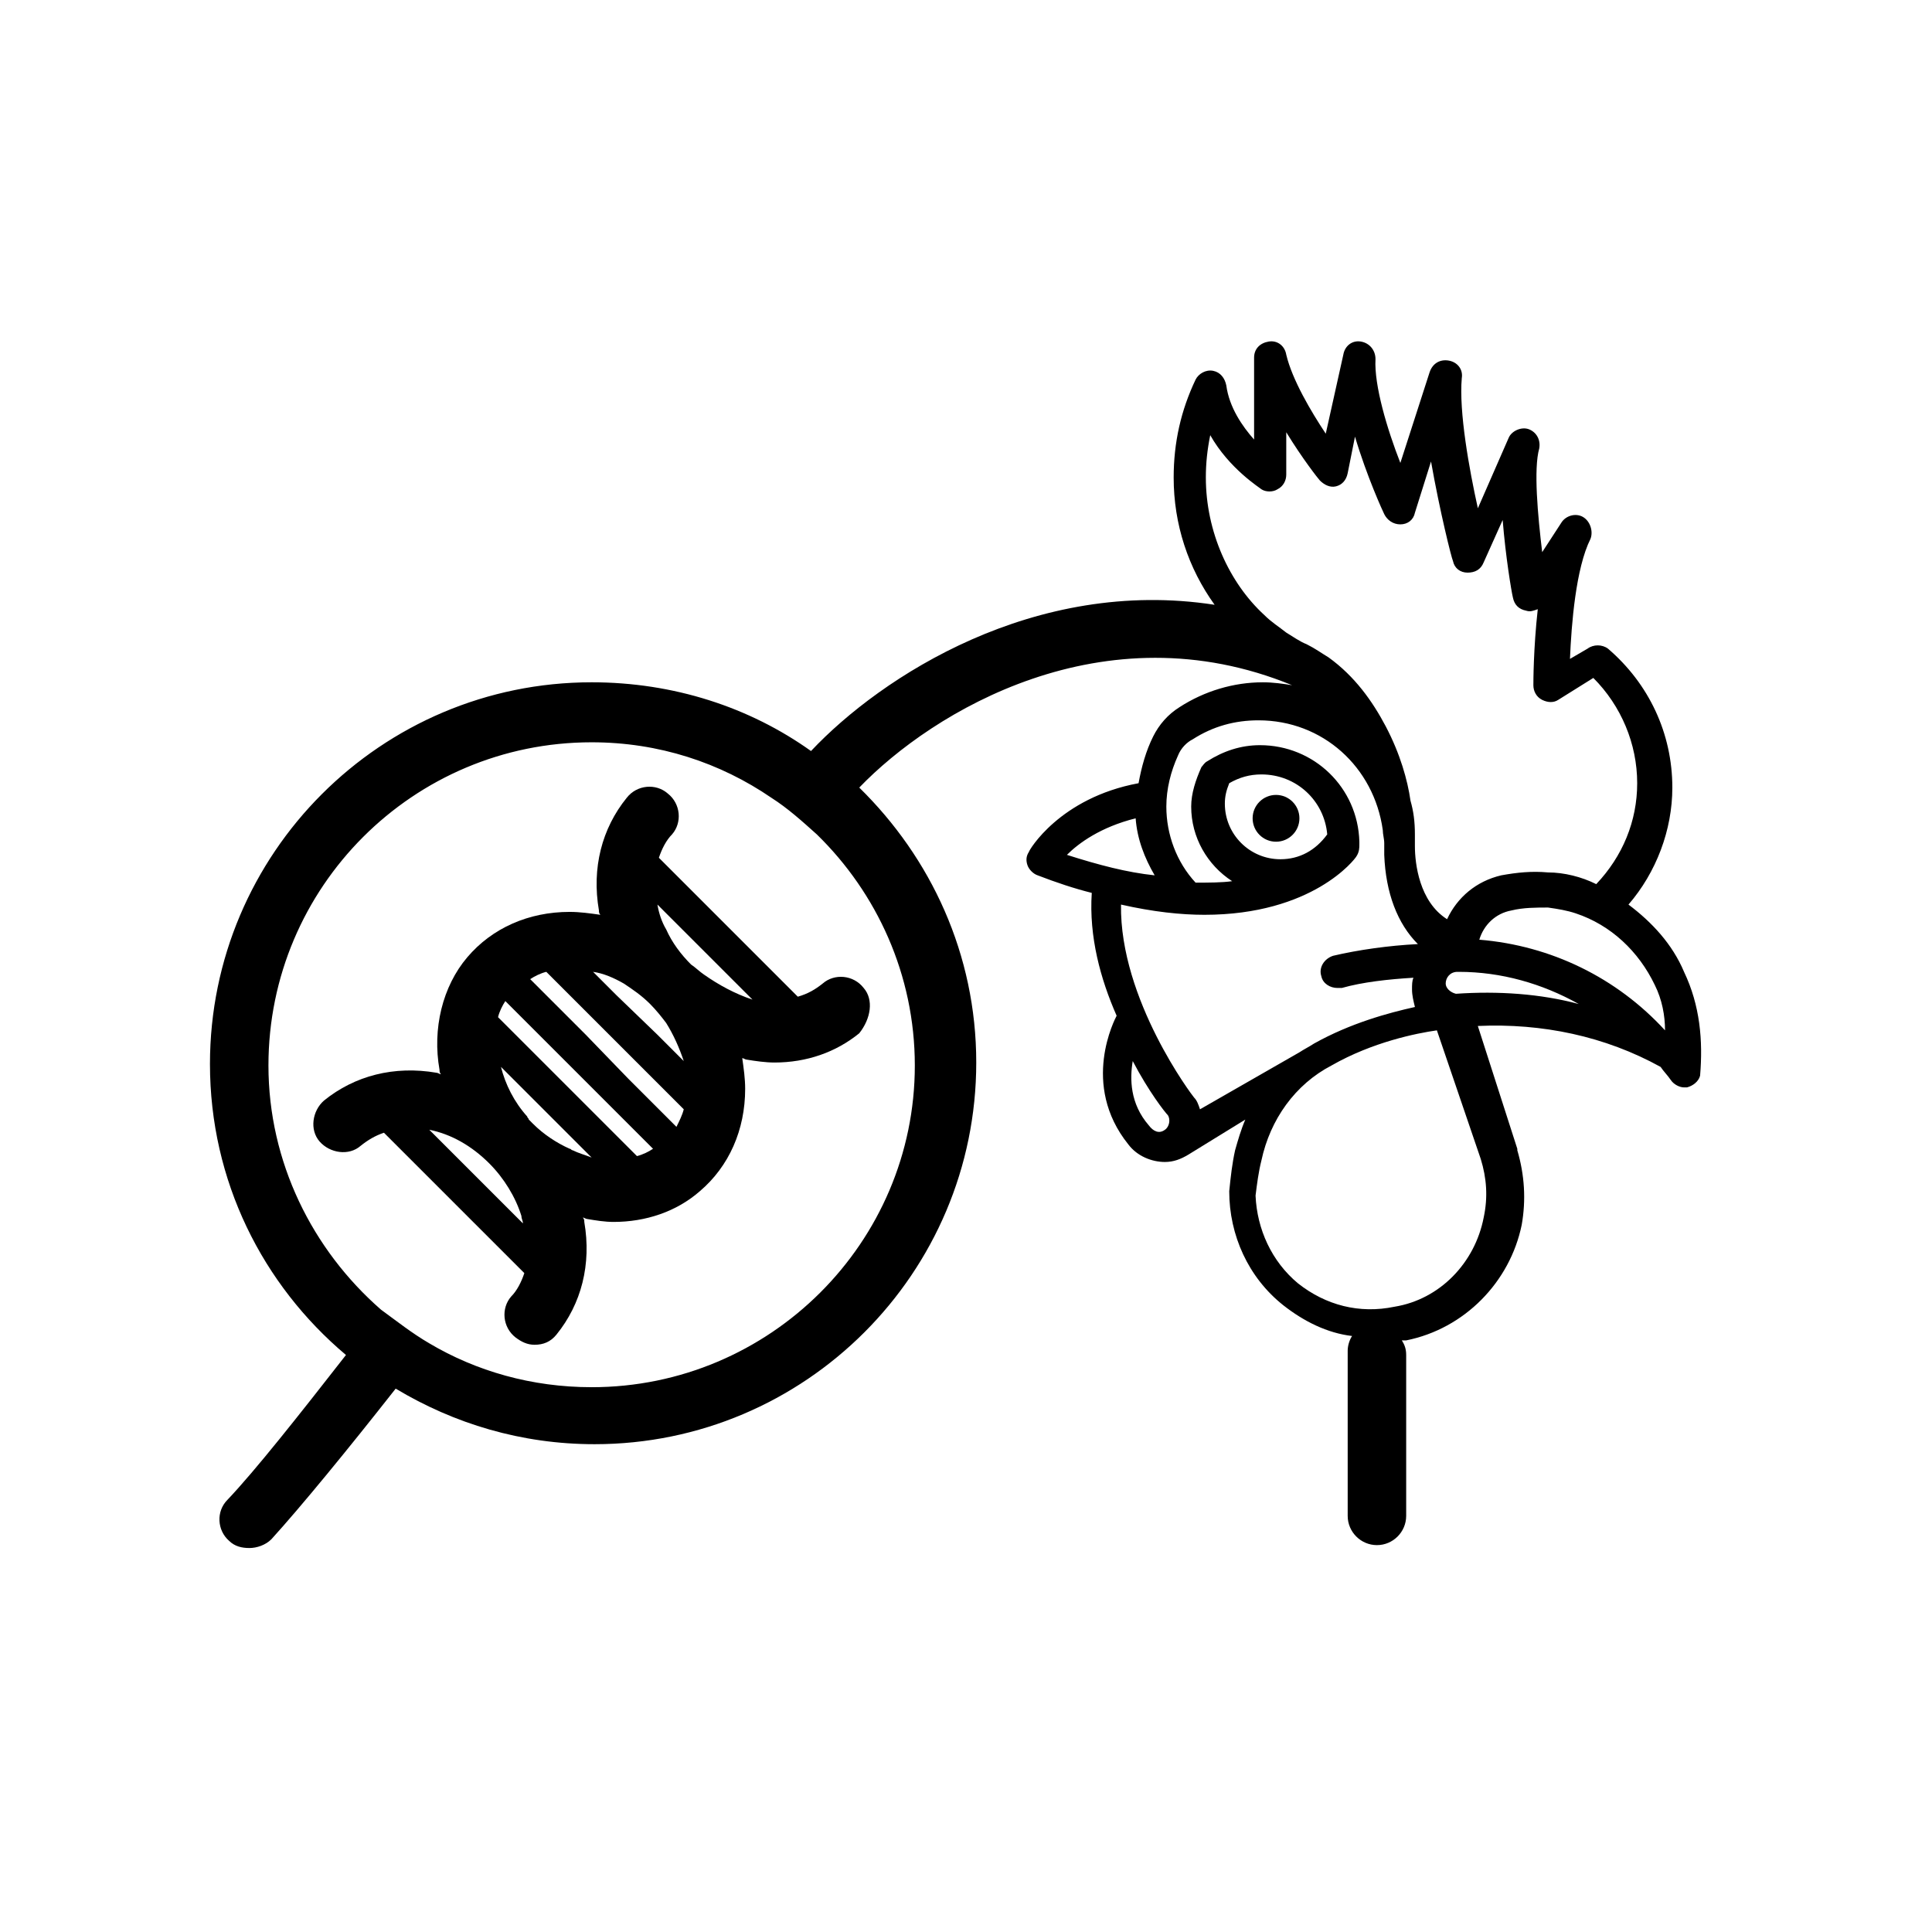
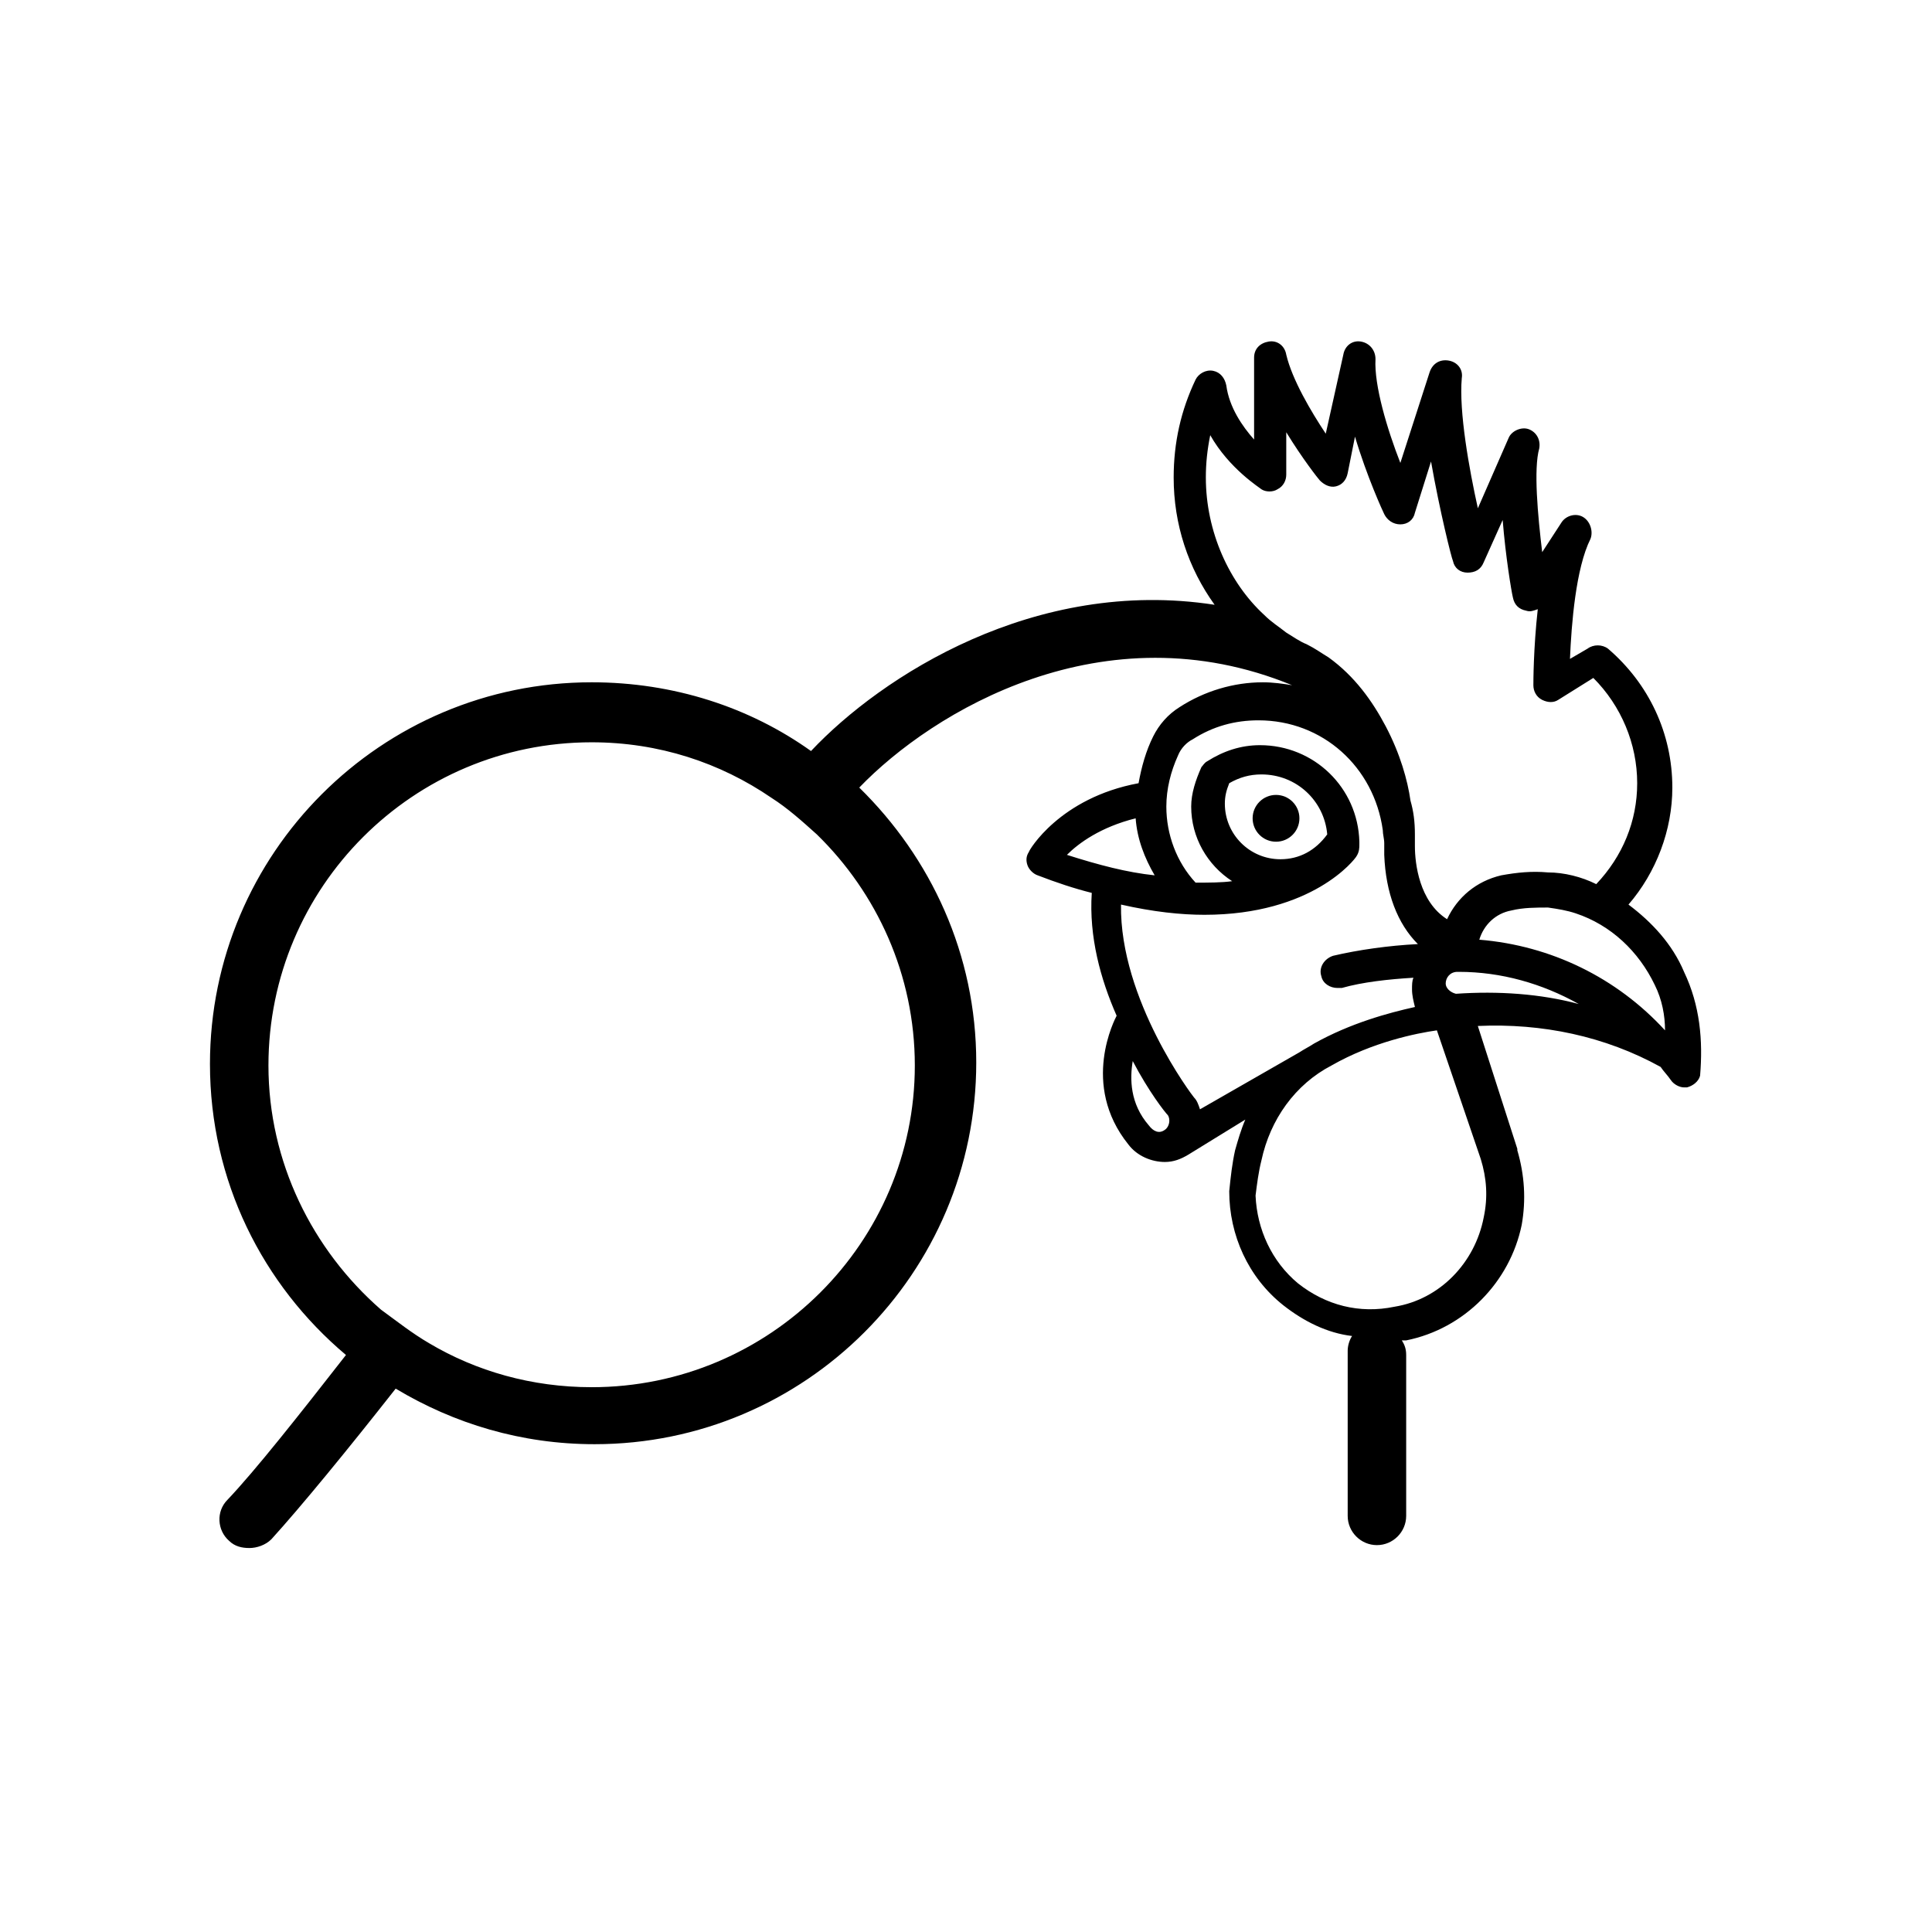
<svg xmlns="http://www.w3.org/2000/svg" fill="#000000" width="800px" height="800px" version="1.1" viewBox="144 144 512 512">
  <g>
    <path d="m488.36 360.86c0 3.426-2.777 6.203-6.199 6.203-3.426 0-6.203-2.777-6.203-6.203 0-3.422 2.777-6.199 6.203-6.199 3.422 0 6.199 2.777 6.199 6.199" />
-     <path d="m372.87 405.81c-2.711-3.488-7.75-3.875-10.852-1.164-1.938 1.551-3.875 2.711-6.59 3.488l-36.816-36.816c0.773-2.324 1.938-4.652 3.488-6.199 2.711-3.102 2.324-8.137-1.164-10.852-3.102-2.711-8.137-2.324-10.852 1.164-6.59 8.137-9.301 18.602-7.363 29.84 0 0.387 0 0.773 0.387 1.164-2.711-0.387-5.426-0.773-8.137-0.773-10.852 0-20.539 4.262-27.129 12.016-6.59 7.75-9.301 18.988-7.363 29.84 0 0.387 0 0.773 0.387 1.164-0.387 0-0.773-0.387-1.164-0.387-11.238-1.938-21.703 0.773-29.84 7.363-3.102 2.711-3.875 7.75-1.164 10.852 2.711 3.102 7.75 3.875 10.852 1.164 1.938-1.551 3.875-2.711 6.199-3.488l37.203 37.203c-0.773 2.324-1.938 4.652-3.488 6.199-2.711 3.102-2.324 8.137 1.164 10.852 1.551 1.164 3.102 1.938 5.039 1.938 2.324 0 4.262-0.773 5.812-2.711 6.59-8.137 9.301-18.602 7.363-29.84 0-0.387 0-0.773-0.387-1.164 0.387 0 0.773 0.387 1.164 0.387 2.324 0.387 4.652 0.773 6.977 0.773 8.527 0 16.664-2.711 22.863-8.137 7.75-6.59 12.016-16.277 12.016-27.129 0-2.711-0.387-5.426-0.773-8.137 0.387 0 0.773 0.387 1.164 0.387 2.324 0.387 5.039 0.773 7.363 0.773 8.527 0 16.277-2.711 22.477-7.75 3.102-3.883 3.875-8.922 1.164-12.02zm-63.559-1.164c2.324 1.551 4.652 3.102 6.977 5.426 1.551 1.551 3.102 3.488 4.262 5.039 1.938 3.102 3.488 6.59 4.652 10.078l-6.977-6.977-10.852-10.465-6.199-6.199c2.711 0.387 5.426 1.547 8.137 3.098zm-20.539-3.102 36.43 36.43c-0.387 1.551-1.164 3.102-1.938 4.652l-12.789-12.789-11.238-11.625-14.727-14.727c1.16-0.777 2.711-1.551 4.262-1.941zm24.027 48.832-36.816-36.816c0.387-1.551 1.164-3.102 1.938-4.262l39.141 39.141c-1.16 0.777-2.711 1.551-4.262 1.938zm-31.004 17.051-24.027-24.027c5.812 1.164 11.238 4.262 15.891 8.914 3.875 3.875 6.977 8.914 8.527 13.953 0 0.773 0.387 1.164 0.387 1.938zm13.953-18.602c-0.387 0-0.387-0.387-0.773-0.387-3.488-1.551-6.977-3.875-9.688-6.59l-1.164-1.164c0-0.387-0.387-0.387-0.387-0.773-3.488-3.875-5.812-8.527-6.977-13.176l24.027 24.027c-1.941-0.773-3.488-1.16-5.039-1.938zm34.879-46.504c-1.164-0.773-2.324-1.938-3.488-2.711-2.711-2.711-5.039-5.812-6.59-9.301-1.164-1.938-1.938-4.262-2.324-6.59l25.188 25.188c-4.648-1.547-8.91-3.875-12.785-6.586z" />
    <path d="m590.29 401.55c-3.102-7.363-8.527-13.176-14.727-17.828 7.363-8.527 11.625-19.766 11.625-31.004 0-14.34-6.199-27.516-17.051-36.816-1.551-1.164-3.875-1.164-5.426 0l-4.652 2.711c0.387-9.301 1.551-24.027 5.426-31.777 0.773-1.938 0-4.652-1.938-5.812-1.938-1.164-4.652-0.387-5.812 1.551l-5.039 7.75c-1.164-9.688-2.324-22.09-0.773-27.516 0.387-2.324-0.773-4.262-2.711-5.039-1.938-0.773-4.652 0.387-5.426 2.324l-8.137 18.602c-2.324-10.465-5.039-25.578-4.262-34.492 0.387-2.324-1.164-4.262-3.488-4.652-2.324-0.387-4.262 0.773-5.039 3.102l-7.75 24.027c-3.488-8.914-6.977-20.539-6.59-27.516 0-2.324-1.551-4.262-3.875-4.652-2.324-0.387-4.262 1.164-4.652 3.488l-4.652 20.926c-3.875-5.812-8.914-14.34-10.465-20.926-0.387-2.324-2.324-3.875-4.652-3.488-2.324 0.387-3.875 1.938-3.875 4.262v21.711c-3.102-3.488-6.59-8.527-7.363-14.34-0.387-1.938-1.551-3.488-3.488-3.875s-3.875 0.773-4.652 2.324c-3.875 8.137-5.812 16.664-5.812 25.965 0 12.402 3.875 24.027 10.852 33.715-47.668-7.363-88.359 18.988-106.96 38.754-16.277-11.625-36.43-18.215-58.133-18.215-55.805 0-101.15 45.344-101.15 101.15 0 31.004 13.953 58.52 36.043 77.121-12.402 15.891-24.027 30.617-31.391 38.367-3.102 3.102-2.711 8.137 0.387 10.852 1.551 1.551 3.488 1.938 5.426 1.938s4.262-0.773 5.812-2.324c7.75-8.527 20.152-23.641 32.941-39.918 15.5 9.301 33.328 14.727 52.707 14.727 55.805 0 101.15-45.344 101.15-101.15 0-28.68-12.016-54.258-31.004-72.859 19.379-20.152 64.719-47.668 114.71-27.129-2.324-0.387-5.039-0.773-7.75-0.773-7.75 0-15.5 2.324-22.09 6.59-3.102 1.938-5.426 4.652-6.977 7.75-1.938 3.875-3.102 8.137-3.875 12.402-20.926 3.875-29.066 17.828-29.066 18.215-0.773 1.164-0.773 2.324-0.387 3.488 0.387 1.164 1.551 2.324 2.711 2.711 5.039 1.938 9.688 3.488 14.34 4.652-0.773 11.625 2.324 22.863 6.59 32.555-0.387 0.773-9.688 18.215 3.102 34.105 2.324 3.102 6.199 4.652 9.688 4.652 2.324 0 4.262-0.773 6.199-1.938l15.113-9.301c-1.164 2.711-1.938 5.426-2.711 8.137-0.773 3.488-1.164 6.977-1.551 10.852 0 11.625 5.039 22.863 14.34 30.23 5.426 4.262 11.625 7.363 18.215 8.137-0.773 1.164-1.164 2.711-1.164 3.875v43.793c0 4.262 3.488 7.75 7.75 7.75 4.262 0 7.75-3.488 7.75-7.75v-42.629c0-1.551-0.387-2.711-1.164-3.875h1.164c15.5-3.102 27.516-15.5 30.617-30.617 1.164-6.59 0.773-13.176-1.164-19.766v-0.387l-10.465-32.555c17.051-0.773 33.715 2.711 48.441 10.852 0.773 1.164 1.938 2.324 2.711 3.488 0.773 1.164 2.324 1.938 3.488 1.938h0.773c1.551-0.387 3.102-1.551 3.488-3.102 0.781-9.301 0.008-18.602-4.254-27.516zm-289.5 110.07c-15.891 0-30.617-4.262-43.02-11.625-4.652-2.711-8.527-5.812-12.789-8.914-18.215-15.891-29.84-39.141-29.84-64.719 0-47.281 38.367-85.648 85.648-85.648 17.828 0 34.105 5.426 47.668 14.727 4.262 2.711 8.137 6.199 12.016 9.688 15.891 15.5 25.965 37.203 25.965 61.23 0 46.895-38.367 85.262-85.648 85.262zm281.75-106.58c1.938 3.875 2.711 8.137 2.711 12.016-12.789-13.953-30.23-22.477-49.219-24.027 1.164-3.875 4.262-6.977 8.527-7.75 3.102-0.773 6.59-0.773 9.688-0.773 2.711 0.387 5.039 0.773 7.363 1.551 9.305 3.098 16.668 10.074 20.93 18.984zm-118.98-134.48c0-3.875 0.387-7.363 1.164-11.238 5.039 8.914 13.176 13.953 13.562 14.34 1.164 0.773 3.102 0.773 4.262 0 1.551-0.773 2.324-2.324 2.324-3.875v-11.238c4.262 6.977 8.527 12.402 8.914 12.789 1.164 1.164 2.711 1.938 4.262 1.551s2.711-1.551 3.102-3.488l1.938-9.688c3.102 10.465 7.363 19.766 7.75 20.539 0.773 1.551 2.324 2.711 4.262 2.711s3.488-1.164 3.875-3.102l4.262-13.562c2.324 13.176 5.426 25.578 5.812 26.352 0.387 1.938 1.938 3.102 3.875 3.102s3.488-0.773 4.262-2.711l5.039-11.238c0.773 9.688 2.324 18.988 2.711 20.539 0.387 1.938 1.551 3.102 3.488 3.488 1.164 0.387 1.938 0 3.102-0.387-1.164 10.465-1.164 19.379-1.164 20.152 0 1.551 0.773 3.102 2.324 3.875 1.551 0.773 3.102 0.773 4.262 0l9.301-5.812c7.363 7.363 11.625 17.441 11.625 27.902 0 10.078-3.875 19.379-10.852 26.742-3.875-1.938-8.527-3.102-12.789-3.102-4.262-0.387-8.137 0-12.402 0.773-6.59 1.551-11.625 5.812-14.34 11.625-7.363-4.652-8.527-14.727-8.527-19.379v-3.102c0-3.488-0.387-6.199-1.164-8.914-0.773-5.426-2.711-12.402-6.59-19.766-3.488-6.59-8.137-13.176-15.113-18.215-1.938-1.164-3.488-2.324-5.812-3.488-1.938-0.773-3.488-1.938-5.426-3.102-1.938-1.551-3.875-2.711-5.812-4.652-9.281-8.52-15.484-22.082-15.484-36.422zm-36.816 99.988c3.102-3.102 8.914-7.363 18.215-9.688 0.387 5.426 2.324 10.465 5.039 15.113-7.363-0.777-14.727-2.715-23.254-5.426zm17.441 54.641c4.262 8.137 8.527 13.562 9.301 14.34 0.773 1.164 0.387 3.102-0.773 3.875-1.551 1.164-3.102 0.387-4.262-1.164-5.043-5.809-5.043-12.398-4.266-17.051zm17.824 12.789c-0.387-1.164-0.773-2.324-1.551-3.102-0.387-0.387-19.766-25.965-19.379-51.156 8.527 1.938 15.891 2.711 22.09 2.711 28.68 0 39.918-14.727 40.305-15.5 0.773-1.164 0.773-2.324 0.773-3.102v-0.773c-0.387-14.34-12.016-25.578-26.352-25.578-5.039 0-9.688 1.551-13.953 4.262-0.773 0.387-1.164 1.164-1.551 1.551-1.551 3.488-2.711 6.977-2.711 10.465 0 8.137 4.262 15.5 10.852 19.766-2.711 0.387-6.199 0.387-9.688 0.387-5.039-5.426-7.75-12.789-7.75-20.152 0-4.652 1.164-9.301 3.102-13.562 0.773-1.938 2.324-3.488 3.875-4.262 5.426-3.488 11.238-5.039 17.441-5.039 17.051 0 30.617 12.402 32.941 29.066 0 1.164 0.387 2.324 0.387 3.488v3.102c0.387 10.078 3.488 18.215 8.914 23.641-7.75 0.387-15.891 1.551-22.477 3.102-2.324 0.773-3.875 3.102-3.102 5.426 0.387 1.938 2.324 3.102 4.262 3.102h1.164c5.426-1.551 12.402-2.324 18.988-2.711-0.387 0.773-0.387 1.938-0.387 3.102 0 1.551 0.387 3.102 0.773 4.652-6.977 1.551-17.051 4.262-26.742 9.688-1.164 0.773-2.711 1.551-3.875 2.324zm21.316-66.27c-8.137 0-14.727-6.59-14.727-14.727 0-1.938 0.387-3.488 1.164-5.426 2.711-1.551 5.426-2.324 8.527-2.324 9.301 0 16.664 6.977 17.441 15.891-3.106 4.262-7.367 6.586-12.406 6.586zm53.094 79.449v0c1.551 5.039 1.938 10.078 0.773 15.5-2.324 12.016-11.625 21.703-23.641 23.641-9.301 1.938-18.215-0.387-25.578-6.199-6.977-5.812-10.852-14.34-11.238-23.254 0.387-3.102 0.773-6.199 1.551-9.301 2.324-10.852 8.914-20.152 18.602-25.191 10.852-6.199 22.477-8.527 27.902-9.301zm-6.586-43.793c-1.551-0.387-2.711-1.551-2.711-2.711 0-1.551 1.164-3.102 3.102-3.102h0.387c11.238 0 22.09 3.102 31.777 8.527-10.078-2.715-21.316-3.492-32.555-2.715z" />
  </g>
</svg>